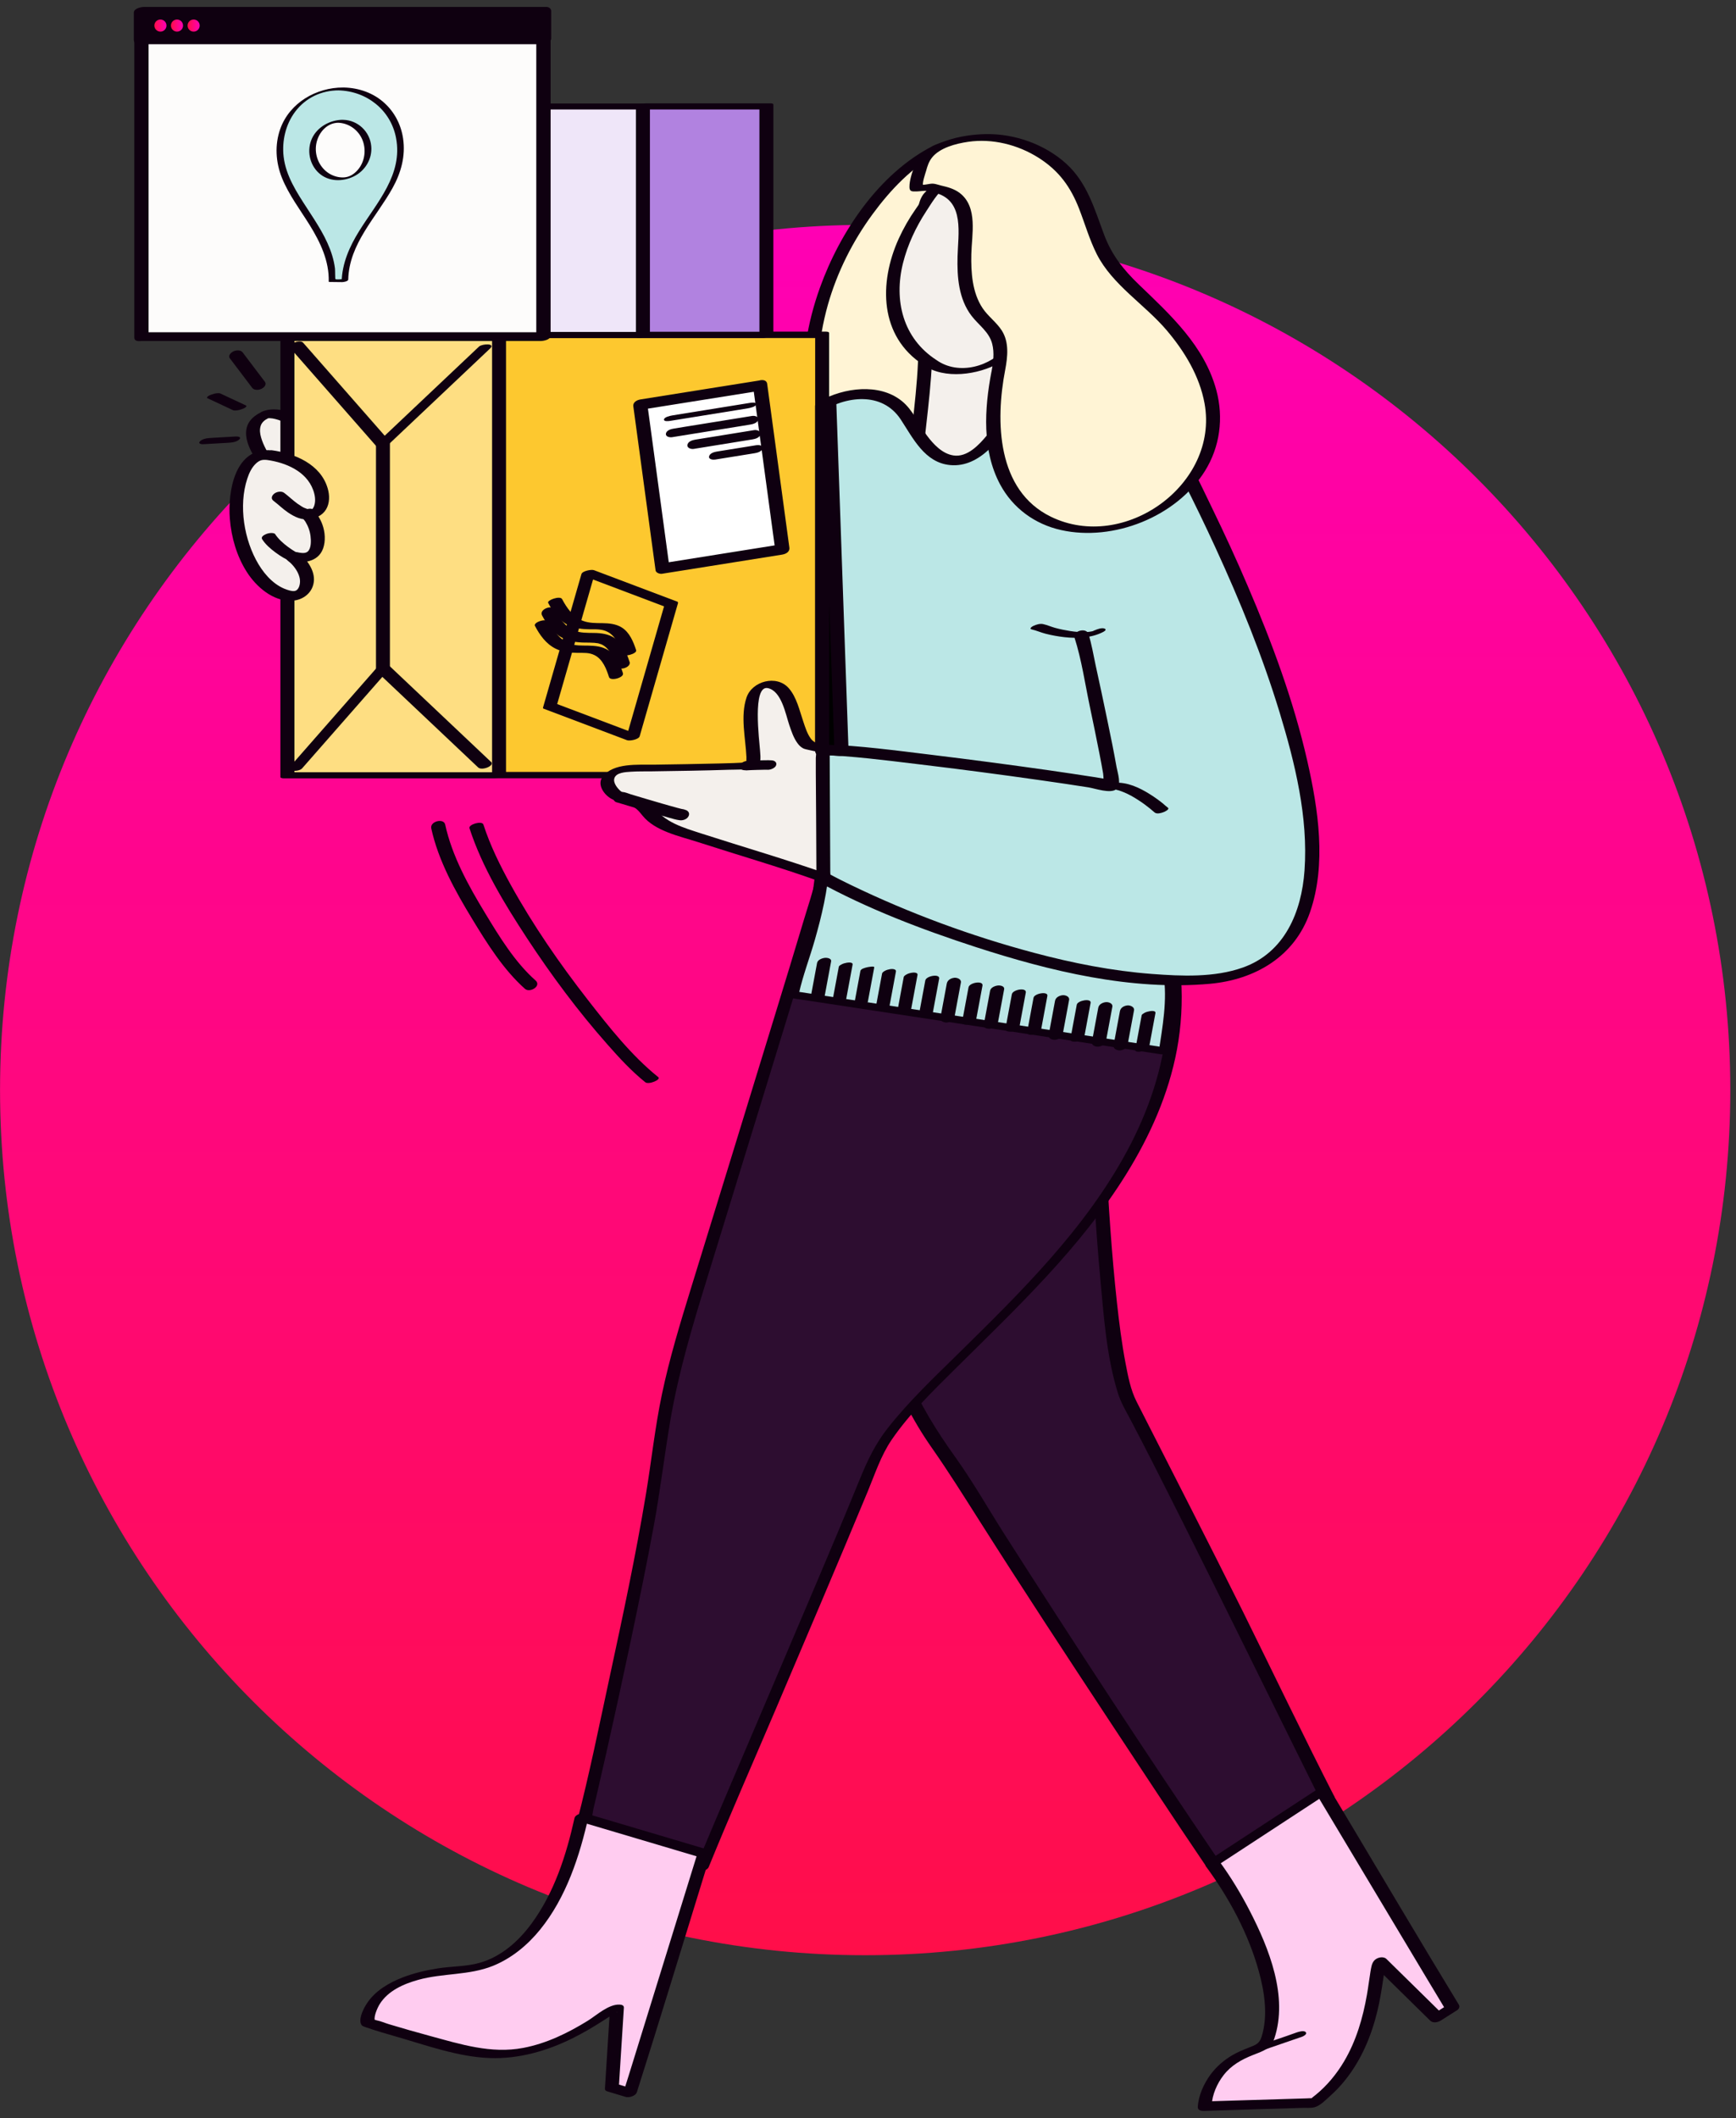
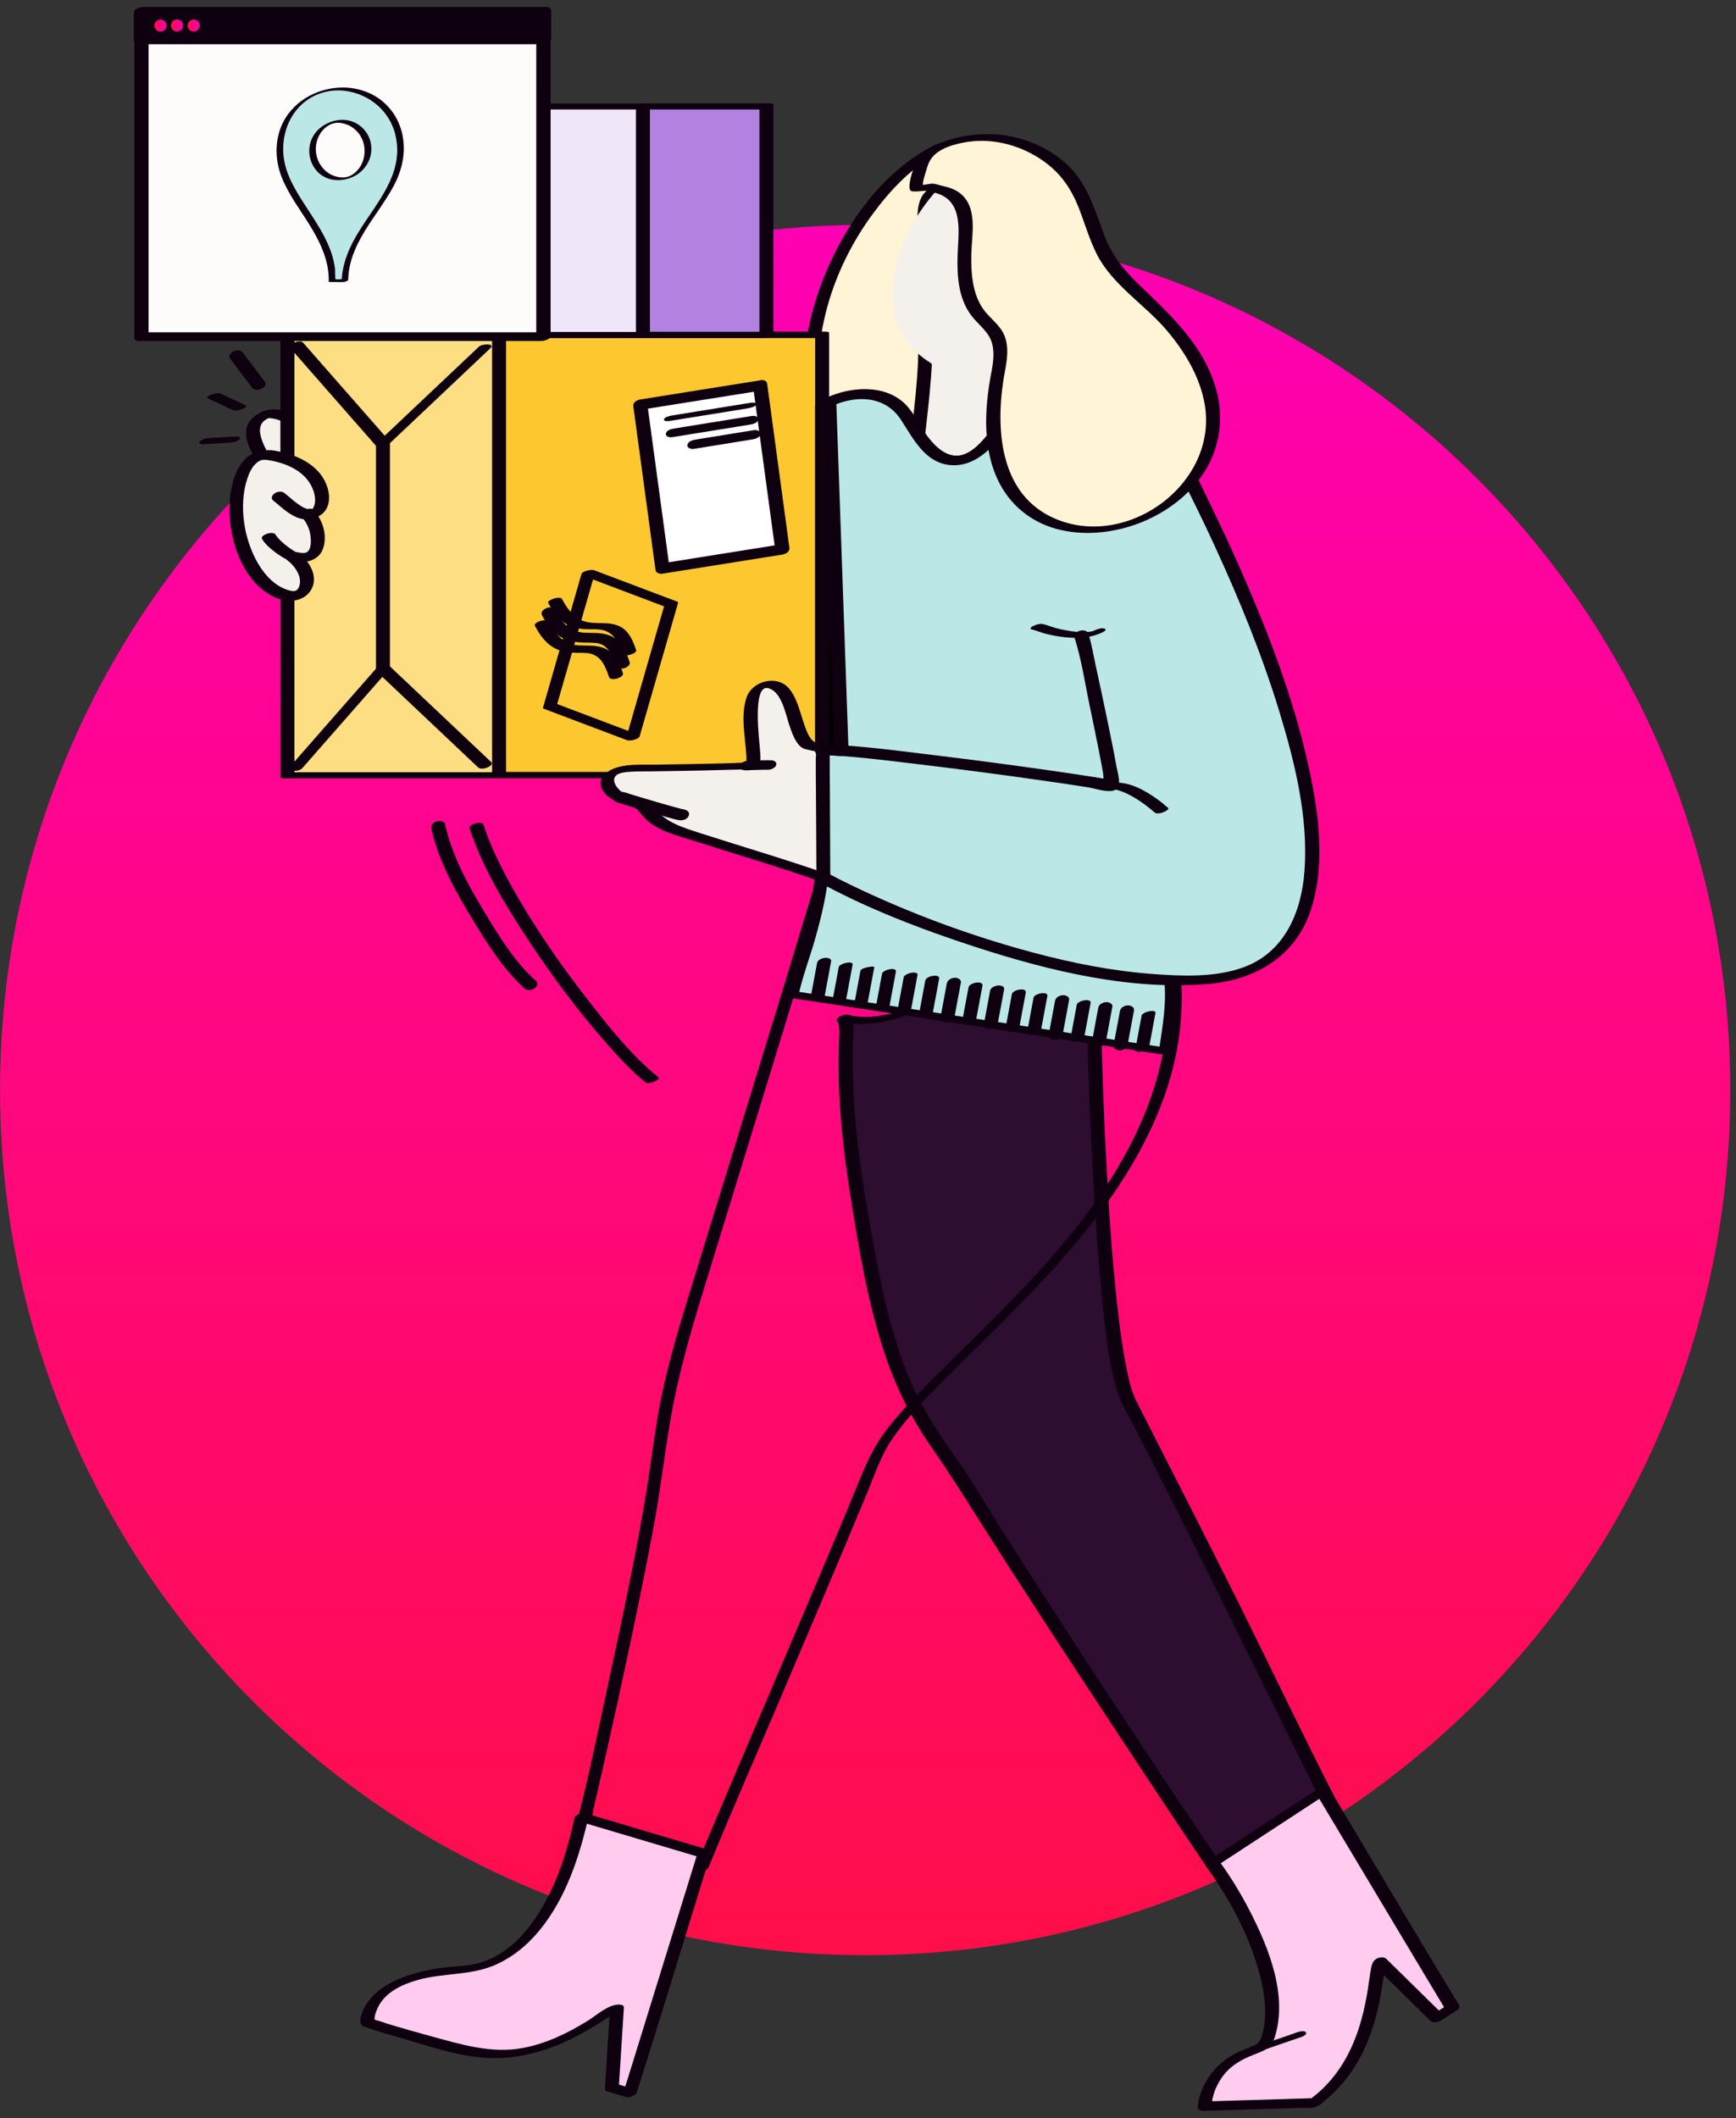
<svg xmlns="http://www.w3.org/2000/svg" fill="none" height="266" viewBox="0 0 218 266" width="218">
  <rect x="0" y="0" width="218" height="266" fill="#333333" stroke="none" />
  <path d="M108.645 245.52C168.645 245.52 217.285 196.88 217.285 136.88C217.285 76.88 168.645 28.24 108.645 28.24C48.644 28.24 0.005 76.88 0.005 136.88C0.005 196.88 48.644 245.52 108.645 245.52Z" fill="url(#paint0_linear_599_4162)" />
  <path clip-rule="evenodd" d="M117.535 18.77C110.715 22.18 100.675 34.88 101.975 49.65C102.585 56.5 113.955 56.93 117.725 58.82C121.405 51.96 113.585 26.81 116.995 24.29C118.295 23.33 121.785 21.86 122.165 20.61C122.675 18.92 120.825 17.13 117.525 18.78L117.535 18.77Z" fill="#FFF4D5" fill-rule="evenodd" />
  <path d="M117.165 18.32C110.375 21.78 105.475 29.14 102.965 36.12C101.395 40.49 100.485 45.49 101.135 50.14C101.585 53.33 104.395 55.14 107.145 56.26C110.335 57.55 113.955 57.8 117.045 59.29C117.515 59.52 118.295 59.38 118.555 58.89C119.835 56.41 119.695 53.29 119.555 50.59C119.365 46.7 118.785 42.84 118.235 38.99C117.745 35.59 117.155 32.16 117.015 28.72C116.965 27.63 116.915 26.43 117.225 25.36C117.575 24.14 118.965 23.77 120.065 23.14C121.475 22.33 123.775 21.08 122.975 19.08C122.045 16.78 118.835 17.53 117.165 18.31C116.075 18.82 117.055 19.61 117.905 19.21C118.895 18.75 120.435 18.25 121.155 19.42C121.655 20.24 121.215 20.91 120.545 21.42C119.205 22.45 117.295 22.96 116.125 24.19C114.955 25.42 115.195 27.93 115.285 29.53C115.665 36.31 117.235 42.97 117.725 49.75C117.925 52.58 118.255 56.12 116.895 58.74L118.405 58.34C115.965 57.16 113.165 56.79 110.595 56.01C107.885 55.19 104.515 53.98 103.285 51.18C102.485 49.36 102.675 47.05 102.785 45.13C102.925 42.81 103.335 40.5 103.965 38.26C105.125 34.18 107.075 30.29 109.585 26.88C111.785 23.89 114.535 20.94 117.885 19.23C118.955 18.69 117.985 17.9 117.145 18.33L117.165 18.32Z" fill="#0F0010" />
  <path clip-rule="evenodd" d="M105.925 127.88C107.155 129.52 103.965 135.17 110.365 163.99C113.185 176.67 118.255 181.78 119.995 184.59C129.815 200.5 150.685 231.72 152.245 234.01L166.705 225.88C165.685 223.88 145.505 182.75 141.905 176.36C138.345 170.06 137.415 130.93 137.445 130.71C137.475 130.51 137.595 130.33 137.595 130.13C138.175 105.76 118.505 130.97 105.925 127.87V127.88Z" fill="#2D0D30" fill-rule="evenodd" />
  <path d="M105.115 128.2C105.515 128.75 105.375 130.03 105.355 130.78C105.295 132.95 105.285 135.11 105.385 137.27C105.585 141.57 106.115 145.86 106.785 150.11C107.815 156.66 108.935 163.39 110.995 169.7C112.415 174.05 114.435 178.14 117.065 181.88C119.115 184.81 120.995 187.82 122.915 190.84C128.335 199.39 133.885 207.85 139.455 216.3C143.425 222.32 147.385 228.35 151.435 234.32C151.655 234.65 152.555 234.32 152.775 234.2C157.595 231.49 162.415 228.78 167.235 226.07C167.335 226.01 167.675 225.81 167.585 225.64C163.655 217.95 159.925 210.14 156.095 202.4C151.705 193.56 147.185 184.79 142.725 176C141.975 174.52 141.655 172.82 141.345 171.2C140.865 168.69 140.545 166.14 140.265 163.6C139.605 157.54 139.205 151.44 138.895 145.35C138.665 140.89 138.485 136.43 138.365 131.96C138.325 130.46 138.525 129.63 138.495 128.08C138.445 125.57 138.275 122.42 136.515 120.43C133.675 117.21 128.235 119.83 125.185 121.28C120.335 123.58 115.435 126.93 110.005 127.61C108.825 127.76 107.655 127.71 106.495 127.44C106.015 127.33 104.465 128.07 105.405 128.29C110.535 129.49 115.945 126.84 120.415 124.61C122.815 123.41 125.175 122.1 127.655 121.05C129.315 120.34 131.385 119.44 133.215 119.98C135.305 120.6 136.075 122.95 136.425 124.87C136.735 126.57 136.965 128.54 136.725 130.26C136.665 130.68 136.605 130.99 136.605 131.4C136.655 135.1 136.825 138.79 136.995 142.49C137.265 148.5 137.615 154.5 138.165 160.49C138.605 165.26 138.945 170.28 140.365 174.88C140.745 176.12 141.395 177.19 141.995 178.33C142.905 180.06 143.795 181.79 144.685 183.53C147.285 188.64 149.845 193.77 152.395 198.9C156.765 207.69 161.085 216.51 165.455 225.3C165.585 225.57 165.725 225.84 165.855 226.1L166.205 225.67C161.385 228.38 156.565 231.09 151.745 233.8L153.085 233.68C143.895 220.15 134.945 206.45 126.145 192.67C124.095 189.45 122.195 186.09 119.975 182.99C117.585 179.65 115.455 176.25 113.915 172.42C111.415 166.21 110.245 159.48 109.095 152.92C108.275 148.27 107.605 143.59 107.275 138.88C107.085 136.15 107.035 133.41 107.115 130.67C107.145 129.71 107.375 128.38 106.765 127.54C106.465 127.13 104.775 127.7 105.135 128.19L105.115 128.2Z" fill="#0F0010" />
-   <path clip-rule="evenodd" d="M103.295 110.21C102.905 112.05 95.144 137.28 86.904 164C85.434 168.76 83.665 174.66 82.544 183.71C81.254 194.09 74.195 225.37 73.284 228.82L88.135 234.59C89.014 232.43 108.275 187.38 109.555 183.85C114.445 170.36 160.595 146.56 143.945 109.44L103.295 110.22V110.21Z" fill="#2D0D30" fill-rule="evenodd" />
  <path d="M102.435 110.34C102.055 112.1 101.445 113.83 100.935 115.55C99.775 119.44 98.585 123.32 97.394 127.21C93.874 138.73 90.325 150.24 86.775 161.75C85.415 166.16 84.075 170.55 83.124 175.07C82.245 179.25 81.805 183.48 81.105 187.68C79.835 195.32 78.215 202.9 76.585 210.46C75.254 216.63 74.004 222.84 72.415 228.94C72.385 229.07 72.465 229.15 72.575 229.19C77.525 231.11 82.475 233.04 87.424 234.96C87.844 235.12 88.805 234.91 88.995 234.45C91.734 227.74 94.654 221.11 97.495 214.44C101.345 205.38 105.215 196.33 108.985 187.24C109.885 185.06 110.625 182.78 111.955 180.82C114.205 177.52 117.145 174.68 119.965 171.88C127.665 164.24 135.675 156.72 141.435 147.43C144.415 142.63 146.755 137.39 147.795 131.81C148.895 125.91 148.465 119.84 146.675 114.12C146.155 112.44 145.515 110.8 144.805 109.19C144.725 109 144.465 109 144.295 109C132.445 109.23 120.595 109.45 108.735 109.68C107.035 109.71 105.345 109.75 103.645 109.78C103.085 109.79 101.765 110.65 102.925 110.63C114.775 110.4 126.625 110.18 138.485 109.95C140.185 109.92 141.875 109.88 143.575 109.85L143.065 109.66C145.685 115.56 147.095 121.98 146.555 128.44C146.085 134.12 144.205 139.58 141.515 144.57C136.255 154.32 128.235 162.21 120.415 169.9C117.345 172.92 114.165 175.92 111.495 179.31C109.925 181.3 108.935 183.39 107.985 185.71C104.535 194.16 100.915 202.54 97.355 210.94C94.094 218.62 90.794 226.29 87.564 233.98C87.465 234.22 87.365 234.46 87.264 234.7L88.835 234.19C86.204 233.17 83.575 232.15 80.945 231.12L75.805 229.12C75.325 228.94 74.844 228.69 74.355 228.55C74.275 228.53 74.094 228.48 74.034 228.42C74.264 228.61 74.075 228.59 74.234 228.33C74.424 228.03 74.445 227.47 74.525 227.13C74.674 226.49 74.825 225.85 74.975 225.21C75.374 223.49 75.764 221.77 76.154 220.05C77.195 215.42 78.204 210.79 79.184 206.16C80.195 201.36 81.184 196.56 82.075 191.74C82.915 187.23 83.434 182.67 84.215 178.15C85.234 172.3 86.904 166.65 88.654 160.99C90.975 153.47 93.284 145.95 95.594 138.43C97.594 131.92 99.594 125.4 101.575 118.88C102.455 115.97 103.515 113.03 104.165 110.05C104.285 109.52 102.545 109.8 102.435 110.31V110.34Z" fill="#0F0010" />
  <path clip-rule="evenodd" d="M33.275 52.12C29.794 53.75 33.425 57.58 33.694 58.99C33.764 59.34 42.135 62.07 37.385 53.39C36.925 52.54 34.355 51.61 33.264 52.12H33.275Z" fill="#F4F0EC" fill-rule="evenodd" />
  <path d="M32.914 51.7C32.255 52.02 31.614 52.44 31.235 53.09C30.945 53.59 30.864 54.14 30.915 54.71C31.015 55.82 31.625 56.84 32.154 57.79C32.374 58.18 32.565 58.5 32.734 58.92C32.834 59.17 32.844 59.36 33.084 59.51C33.404 59.72 33.804 59.83 34.164 59.93C35.425 60.28 36.885 60.4 38.105 59.87C38.775 59.58 39.325 59.09 39.575 58.39C39.844 57.64 39.715 56.78 39.505 56.03C39.315 55.34 39.035 54.68 38.724 54.04C38.544 53.67 38.374 53.27 38.145 52.94C37.974 52.69 37.705 52.5 37.455 52.34C36.205 51.53 34.325 51.08 32.914 51.69C32.654 51.8 32.205 52.15 32.474 52.47C32.745 52.79 33.334 52.67 33.645 52.53C33.434 52.59 33.844 52.44 33.645 52.53C33.694 52.51 33.794 52.52 33.605 52.53C33.675 52.53 33.745 52.51 33.825 52.51C33.664 52.51 33.785 52.51 33.825 52.51C34.145 52.53 34.255 52.54 34.575 52.62C35.105 52.75 35.614 52.95 36.075 53.24C36.465 53.49 36.675 53.9 36.904 54.37C37.164 54.9 37.404 55.44 37.605 56.01C37.755 56.45 37.874 56.9 37.934 57.36C37.944 57.44 37.955 57.52 37.955 57.6C37.955 57.7 37.955 57.62 37.955 57.76C37.955 57.92 37.934 58.07 37.904 58.23C37.895 58.3 37.874 58.36 37.855 58.43C37.855 58.46 37.834 58.48 37.834 58.5C37.794 58.63 37.895 58.38 37.834 58.5C37.785 58.61 37.715 58.7 37.664 58.81C37.614 58.92 37.785 58.7 37.694 58.78C37.675 58.79 37.664 58.82 37.654 58.83C37.614 58.86 37.565 58.91 37.535 58.95C37.474 59.03 37.605 58.89 37.614 58.89C37.584 58.91 37.565 58.93 37.535 58.95C37.495 58.98 37.304 59.09 37.465 59C37.624 58.91 37.455 59 37.414 59.02C37.385 59.03 37.344 59.04 37.325 59.06C37.224 59.12 37.455 59.01 37.455 59.01C37.404 59.01 37.334 59.05 37.285 59.06C37.255 59.06 37.224 59.07 37.194 59.08C37.084 59.11 37.044 59.05 37.275 59.07C37.175 59.07 37.035 59.1 36.934 59.11C36.885 59.11 36.825 59.11 36.764 59.12C36.614 59.14 36.995 59.12 36.834 59.12C36.794 59.12 36.764 59.12 36.724 59.12C36.474 59.12 36.224 59.09 35.984 59.06C35.944 59.06 35.914 59.05 35.874 59.04C35.874 59.04 36.084 59.08 35.965 59.05C35.904 59.04 35.844 59.03 35.785 59.02C35.664 59 35.544 58.97 35.434 58.94C35.234 58.89 35.035 58.83 34.834 58.77C34.794 58.76 34.755 58.74 34.715 58.73C34.584 58.69 34.724 58.73 34.755 58.75C34.705 58.71 34.624 58.7 34.565 58.67C34.525 58.65 34.484 58.61 34.444 58.6C34.355 58.57 34.525 58.67 34.514 58.66C34.455 58.6 34.565 58.75 34.565 58.76C34.605 58.7 34.465 58.44 34.444 58.39C34.364 58.2 34.275 58.02 34.175 57.84C33.675 56.89 33.075 55.97 32.785 54.93C32.645 54.44 32.584 53.97 32.734 53.48C32.874 53.03 33.255 52.73 33.624 52.55C33.874 52.43 34.334 52.1 34.065 51.77C33.815 51.46 33.194 51.56 32.895 51.71L32.914 51.7Z" fill="#0F0010" />
  <path clip-rule="evenodd" d="M125.535 44.86C122.425 44.36 119.305 43.86 116.195 43.36C116.195 49.11 115.215 53.79 114.825 59.56C118.165 59.56 123.625 59.75 126.965 59.75C126.735 54.5 125.765 50.11 125.535 44.86Z" fill="#F4F0EC" fill-rule="evenodd" />
  <path d="M125.855 44.27C122.745 43.77 119.625 43.27 116.515 42.77C116.175 42.71 115.325 42.97 115.325 43.44C115.305 48.87 114.335 54.23 113.955 59.64C113.935 59.95 114.235 60.15 114.525 60.15C118.575 60.15 122.615 60.34 126.665 60.34C126.985 60.34 127.885 60.18 127.855 59.67C127.625 54.68 126.655 49.77 126.425 44.78C126.385 43.92 124.635 44.24 124.665 44.94C124.895 49.93 125.865 54.84 126.095 59.83L127.285 59.16C123.235 59.16 119.195 58.97 115.145 58.97L115.715 59.48C116.095 54.07 117.065 48.72 117.085 43.28L115.895 43.95C119.005 44.45 122.125 44.95 125.235 45.45C126.035 45.58 127.035 44.46 125.865 44.27H125.855Z" fill="#0F0010" />
  <path clip-rule="evenodd" d="M103.265 108.95C119.775 112.66 129.665 115.94 146.175 119.64C147.975 122.57 146.785 129.17 146.365 132.03L99.465 124.9C99.915 122.76 102.945 114.9 103.265 108.94V108.95Z" fill="#BBE7E6" fill-rule="evenodd" />
  <path d="M102.555 109.3C110.335 111.05 118.045 113.07 125.755 115.11C129.445 116.08 133.135 117.05 136.835 117.96C138.915 118.47 140.995 118.97 143.075 119.45C143.905 119.64 145.145 119.66 145.585 120.43C145.895 120.98 146.005 121.72 146.105 122.33C146.615 125.58 145.985 128.94 145.495 132.16L146.915 131.63C141.645 130.83 136.385 130.03 131.115 129.23C122.675 127.95 114.235 126.67 105.795 125.38C103.865 125.09 101.945 124.79 100.015 124.5L100.325 124.74C100.835 122.47 101.685 120.26 102.325 118.02C103.195 114.97 103.935 111.86 104.135 108.69C104.155 108.38 102.425 108.6 102.385 109.16C102.185 112.39 101.385 115.56 100.485 118.65C99.874 120.77 99.064 122.87 98.585 125.02C98.544 125.22 98.745 125.24 98.894 125.26C104.165 126.06 109.425 126.86 114.695 127.66C123.135 128.94 131.575 130.22 140.015 131.51C141.945 131.8 143.865 132.1 145.795 132.39C146.085 132.43 147.155 132.27 147.215 131.86C147.635 129.07 148.105 126.25 147.985 123.42C147.935 122.31 147.895 120.23 147.035 119.38C146.585 118.93 145.125 118.86 144.495 118.71C143.435 118.46 142.365 118.21 141.305 117.96C133.555 116.11 125.875 113.99 118.165 112C113.455 110.78 108.725 109.63 103.975 108.56C103.595 108.48 103.075 108.56 102.755 108.77C102.625 108.85 102.145 109.19 102.555 109.28V109.3Z" fill="#0F0010" />
  <path clip-rule="evenodd" d="M116.785 45.53C118.725 46.97 126.835 48.21 129.195 39.33C131.325 31.29 126.605 36.42 124.355 27.57C123.865 25.63 122.105 21.74 118.225 23.27C112.175 29.43 108.765 40.5 116.795 45.53H116.785Z" fill="#F4F0EC" fill-rule="evenodd" />
-   <path d="M115.965 45.83C118.575 47.7 122.865 47.06 125.475 45.58C127.585 44.39 129.005 42.38 129.775 40.11C130.315 38.51 131.305 35.67 130.045 34.14C129.645 33.65 129.065 33.34 128.555 32.97C127.755 32.39 127.095 31.7 126.595 30.85C125.345 28.75 125.285 26.17 123.745 24.23C123.055 23.36 122.145 22.74 121.035 22.58C119.925 22.42 118.445 22.59 117.545 23.21C116.535 23.91 115.695 25.24 114.995 26.24C114.165 27.42 113.445 28.68 112.845 30C110.355 35.52 110.415 42.24 115.955 45.82C116.385 46.09 117.865 45.39 117.595 45.21C113.385 42.49 112.225 37.73 113.395 33.04C113.975 30.73 115.005 28.53 116.305 26.54C116.935 25.58 117.755 24.17 118.705 23.5C119.585 22.88 120.875 23.6 121.565 24.25C123.155 25.75 123.355 27.9 124.115 29.82C124.765 31.47 125.745 32.77 127.195 33.77C128.235 34.49 128.865 35.11 128.845 36.46C128.815 38.83 127.895 41.6 126.445 43.48C124.485 46.02 120.395 47.2 117.595 45.21C117.185 44.92 115.675 45.61 115.955 45.82L115.965 45.83Z" fill="#0F0010" />
  <path clip-rule="evenodd" d="M103.395 110.21C108.865 113.22 133.295 124.36 151.745 122.94C178.455 120.89 157.195 75.02 148.105 57.56C140.105 42.22 129.655 44.79 127.265 50.98C121.555 61.26 117.165 58.28 114.225 52.84C110.805 46.52 101.645 50.13 99.004 54.92L85.135 64.29C85.575 66.85 50.135 40.28 59.194 65.8C60.374 69.12 99.504 84.27 100.045 88.68C101.105 97.22 103.405 110.2 103.405 110.2L103.395 110.21Z" fill="#BBE7E6" fill-rule="evenodd" />
  <path d="M102.715 110.7C108.955 114.13 115.765 116.72 122.525 118.92C131.855 121.95 142.025 124.42 151.905 123.54C157.605 123.03 162.575 120.13 164.505 114.55C166.595 108.52 165.545 101.62 164.165 95.55C162.445 87.99 159.725 80.67 156.675 73.56C155.275 70.27 153.775 67.03 152.215 63.81C150.655 60.59 149.275 57.61 147.475 54.71C144.005 49.11 137.025 42.74 130.075 46.74C126.975 48.52 126.145 51.99 123.965 54.63C122.965 55.84 121.475 57.46 119.725 57.19C118.325 56.98 117.215 55.78 116.405 54.7C115.315 53.25 114.675 51.5 113.225 50.34C111.775 49.18 109.955 48.8 108.165 48.87C104.515 49.02 100.675 51.12 98.605 54.13C98.525 54.25 98.165 54.8 98.394 54.57C98.344 54.62 98.264 54.65 98.204 54.7C97.924 54.94 97.564 55.13 97.254 55.34L93.814 57.67L86.034 62.93C85.544 63.26 85.044 63.6 84.555 63.93C84.344 64.07 84.225 64.28 84.254 64.53C84.195 64.08 85.165 63.92 85.184 63.86C85.184 63.83 85.284 63.94 85.184 63.86C85.135 63.82 85.025 63.81 84.965 63.79C84.594 63.63 84.294 63.5 83.934 63.32C82.734 62.71 81.555 62.04 80.374 61.39C77.195 59.62 73.984 57.87 70.654 56.4C66.585 54.61 57.025 51.32 56.825 58.88C56.775 60.98 57.334 63.09 57.984 65.07C58.385 66.28 58.785 66.83 59.815 67.55C62.664 69.55 65.954 71 69.085 72.52C77.605 76.66 86.454 80.35 94.615 85.18C95.855 85.92 97.144 86.68 98.225 87.64C99.385 88.67 99.254 89.67 99.475 91.25C100.295 97.27 101.285 103.28 102.325 109.26C102.395 109.65 102.465 110.04 102.535 110.44C102.665 111.2 104.425 110.77 104.285 109.97C103.465 105.31 102.695 100.64 101.985 95.96C101.725 94.24 101.475 92.51 101.235 90.78C101.115 89.88 101.165 88.81 100.765 87.99C100.315 87.07 99.294 86.38 98.484 85.8C95.305 83.53 91.704 81.8 88.215 80.06C83.695 77.81 79.115 75.67 74.544 73.5C70.754 71.7 66.924 69.93 63.275 67.86C62.315 67.32 61.205 66.75 60.414 65.98C59.965 65.54 59.965 65.28 59.734 64.59C59.355 63.44 59.035 62.27 58.815 61.08C58.395 58.75 58.364 55.49 61.245 55.26C64.314 55.02 67.624 56.59 70.344 57.83C73.585 59.3 76.695 61.05 79.805 62.77C80.885 63.37 81.965 63.98 83.085 64.52C83.764 64.85 84.564 65.27 85.335 64.98C85.745 64.82 86.075 64.53 86.014 64.06L85.715 64.66C89.825 61.88 93.924 59.11 98.034 56.33C98.525 56 99.135 55.69 99.575 55.29C100.055 54.85 100.335 54.19 100.765 53.7C101.415 52.95 102.175 52.32 103.005 51.78C106.175 49.72 110.765 49.11 113.115 52.68C114.665 55.04 116.125 58.1 119.315 58.4C123.095 58.76 125.815 54.91 127.505 52.1C128.235 50.88 128.695 49.58 129.735 48.57C130.575 47.75 131.635 47.17 132.785 46.9C135.935 46.18 139.085 47.84 141.385 49.87C144.625 52.74 146.655 56.59 148.585 60.39C149.985 63.15 151.335 65.94 152.625 68.75C155.725 75.49 158.535 82.38 160.695 89.48C162.625 95.83 164.295 102.64 163.815 109.32C163.445 114.52 161.325 119.62 156.085 121.49C152.495 122.77 148.385 122.58 144.655 122.3C139.655 121.92 134.705 120.94 129.865 119.65C121.975 117.55 114.205 114.68 106.855 111.13C105.925 110.68 105.005 110.22 104.095 109.72C103.465 109.37 101.915 110.24 102.745 110.69L102.715 110.7Z" fill="#0F0010" />
  <path clip-rule="evenodd" d="M125.355 46.59C126.995 38.2 120.085 43.27 121.215 29.94C121.745 23.69 118.145 23.99 116.745 23.49C116.565 23.42 114.985 23.78 115.025 23.55C115.475 21.16 115.645 19.78 117.535 18.78C124.745 14.96 133.505 18.9 135.945 24.89C138.965 32.3 137.655 31.96 144.055 37.8C172.415 63.66 118.305 82.57 125.355 46.59Z" fill="#FFF4D5" fill-rule="evenodd" />
  <path d="M126.225 46.46C126.535 44.82 126.745 42.99 125.805 41.51C125.135 40.46 124.075 39.73 123.385 38.69C122.085 36.74 121.925 34.2 121.975 31.93C122.025 29.48 122.835 26.01 120.525 24.24C119.835 23.71 119.015 23.49 118.185 23.3C117.885 23.23 117.565 23.11 117.255 23.07C116.715 23.01 116.135 23.29 115.615 23.18L115.935 23.36C115.745 23.06 116.205 21.78 116.305 21.43C116.455 20.86 116.645 20.3 117.005 19.83C117.985 18.55 120.055 18.03 121.565 17.81C124.615 17.36 127.825 18.17 130.415 19.81C133.005 21.45 134.455 23.51 135.505 26.2C136.245 28.1 136.815 30.11 137.735 31.93C139.705 35.79 143.735 38.22 146.495 41.46C148.745 44.11 150.635 47.21 151.265 50.67C153.095 60.85 141.175 69.37 131.975 64.89C125.165 61.58 124.985 52.9 126.225 46.46C126.325 45.92 124.585 46.21 124.495 46.72C123.615 51.32 123.305 56.55 125.585 60.82C127.185 63.81 129.955 65.83 133.245 66.56C139.815 68.03 147.705 64.9 151.295 59.17C153.205 56.12 153.675 52.47 152.745 49C151.245 43.45 147.035 39.59 143.035 35.75C141.065 33.86 139.605 32.02 138.645 29.46C137.445 26.24 136.515 22.93 133.875 20.54C131.235 18.15 127.465 16.78 123.825 16.84C120.865 16.88 116.105 17.78 114.835 20.89C114.535 21.62 114.195 22.7 114.205 23.49C114.215 24.07 114.525 24.05 115.105 24.04C115.585 24.03 115.985 23.92 116.425 23.98C116.825 24.03 117.245 24.16 117.635 24.27C121.125 25.33 120.315 29.38 120.245 32.21C120.175 34.78 120.385 37.54 121.995 39.65C122.895 40.83 124.205 41.66 124.595 43.17C124.895 44.33 124.715 45.56 124.505 46.71C124.405 47.25 126.145 46.96 126.235 46.45L126.225 46.46Z" fill="#0F0010" />
  <path d="M134.935 80.07C135.825 82.85 136.255 85.86 136.855 88.71C137.275 90.72 137.695 92.73 138.085 94.74C138.235 95.53 138.395 96.33 138.525 97.12C138.585 97.46 138.545 98.33 138.745 98.59C138.675 98.49 138.765 98.65 138.745 98.63C138.735 98.63 139.885 98.12 139.755 97.98C139.675 97.89 139.225 97.88 139.105 97.86C138.525 97.76 137.935 97.66 137.355 97.57C135.505 97.28 133.655 97.01 131.805 96.74C126.885 96.04 121.965 95.39 117.035 94.79C112.565 94.25 108.055 93.63 103.545 93.48C103.145 93.47 102.565 93.58 102.415 94.02C102.285 94.4 102.535 94.78 102.955 94.79C107.075 94.93 111.195 95.47 115.285 95.96C120.475 96.58 125.665 97.26 130.835 98C132.785 98.28 134.735 98.56 136.675 98.87C137.505 99 139.465 99.71 140.195 99.09C140.865 98.51 140.345 97.06 140.215 96.33C139.875 94.41 139.485 92.49 139.085 90.58C138.595 88.21 138.095 85.85 137.575 83.49C137.295 82.2 137.085 80.85 136.675 79.59C136.405 78.76 134.665 79.24 134.925 80.06L134.935 80.07Z" fill="#0F0010" />
  <path d="M103.245 42.05H36.094V97.34H103.245V42.05Z" fill="#FDC82F" />
  <path d="M103.615 96.93H36.455L36.965 97.1V41.81L35.724 42.45H58.474C70.514 42.45 82.544 42.45 94.585 42.45H102.875L102.365 42.28C102.365 48.5 102.365 54.73 102.365 60.95C102.365 70.87 102.365 80.8 102.365 90.72V97.56C102.365 97.94 104.115 97.66 104.115 97.09C104.115 90.87 104.115 84.64 104.115 78.42C104.115 72.2 104.115 58.57 104.115 48.65V41.81C104.115 41.63 103.695 41.64 103.605 41.64H80.855C68.814 41.64 56.785 41.64 44.745 41.64H36.455C36.124 41.64 35.215 41.83 35.215 42.28C35.215 48.5 35.215 54.73 35.215 60.95C35.215 67.17 35.215 80.8 35.215 90.72V97.56C35.215 97.74 35.635 97.73 35.724 97.73H102.875C103.415 97.73 104.765 96.92 103.605 96.92L103.615 96.93Z" fill="#0F0010" />
  <path d="M62.664 42.05H36.094V97.34H62.664V42.05Z" fill="#FEDE82" />
  <path d="M35.535 97.7H62.105C62.425 97.7 63.544 97.57 63.544 97.11V78.44C63.544 68.52 63.544 58.59 63.544 48.67V41.83C63.544 41.73 63.275 41.7 63.234 41.7C55.495 41.7 47.755 41.7 40.005 41.7H36.664C36.344 41.7 35.224 41.83 35.224 42.29V60.96C35.224 70.88 35.224 80.81 35.224 90.73V97.57C35.224 97.86 36.974 97.61 36.974 97.1V78.43C36.974 68.51 36.974 58.58 36.974 48.66V41.82L35.535 42.41H62.105L61.794 42.28V60.95C61.794 70.87 61.794 80.8 61.794 90.72V97.56L63.234 96.97H36.664C36.325 96.97 35.664 97.02 35.434 97.3C35.275 97.49 35.105 97.69 35.535 97.69V97.7Z" fill="#0F0010" />
  <path clip-rule="evenodd" d="M33.855 57.16C41.495 58.12 41.535 64.92 38.775 64.54C38.584 64.51 39.885 65.64 39.904 67.64C39.925 69.94 38.544 70.29 36.804 69.9C36.734 69.89 37.955 70.65 38.444 72.14C38.834 73.35 38.205 75.31 35.965 74.74C28.355 72.79 27.674 56.38 33.855 57.16Z" fill="#F4F0EC" fill-rule="evenodd" />
  <path d="M33.544 57.76C35.855 58.08 38.465 59.16 39.325 61.53C39.554 62.15 39.675 62.88 39.455 63.52C39.425 63.61 39.334 63.78 39.304 63.82C39.245 63.92 39.154 64 39.224 63.93C39.164 63.99 39.205 63.95 39.175 63.95C39.145 63.95 38.775 63.95 38.605 63.98C38.224 64.07 37.855 64.35 37.885 64.77C37.895 64.99 38.224 65.31 38.334 65.48C38.684 66.04 38.914 66.66 38.995 67.32C39.065 67.86 39.105 68.83 38.654 69.25C38.315 69.56 37.724 69.42 37.315 69.34C36.855 69.24 35.785 69.45 35.934 70.13C35.984 70.35 36.344 70.55 36.495 70.7C36.984 71.18 37.414 71.78 37.594 72.44C37.715 72.86 37.705 73.34 37.525 73.75C37.264 74.3 36.885 74.28 36.334 74.14C34.635 73.69 33.344 72.32 32.465 70.86C30.645 67.84 29.934 63.49 31.055 60.1C31.274 59.42 31.605 58.71 32.124 58.22C32.584 57.79 32.925 57.69 33.544 57.76C34.355 57.85 35.344 56.69 34.164 56.56C29.485 56.05 28.584 61.71 28.864 65.16C29.055 67.49 29.724 69.83 30.985 71.81C32.164 73.67 34.255 75.5 36.584 75.44C38.084 75.4 39.374 74.37 39.425 72.82C39.444 72.06 39.145 71.36 38.734 70.74C38.514 70.41 38.264 70.12 37.974 69.85C37.885 69.77 37.794 69.68 37.694 69.6C37.425 69.39 37.605 69.39 37.664 69.66L36.285 70.45C37.885 70.78 39.934 70.67 40.575 68.87C40.904 67.94 40.825 66.82 40.495 65.9C40.355 65.49 40.145 65.1 39.914 64.73C39.855 64.63 39.775 64.5 39.694 64.4C39.594 64.29 39.605 64.13 39.614 64.29L38.895 65.08C38.124 65.26 39.014 65.13 39.234 65.09C39.484 65.05 39.734 64.97 39.965 64.86C40.364 64.66 40.715 64.35 40.944 63.97C41.414 63.19 41.404 62.19 41.154 61.34C40.285 58.3 37.014 56.93 34.154 56.54C33.344 56.43 32.355 57.58 33.535 57.74L33.544 57.76Z" fill="#0F0010" />
  <path d="M38.614 63.94C38.434 63.99 38.794 63.93 38.715 63.93C38.684 63.93 38.624 63.95 38.605 63.93C38.624 63.94 38.864 63.95 38.694 63.93C38.664 63.93 38.624 63.93 38.584 63.92C38.404 63.9 38.675 63.95 38.624 63.92C38.584 63.9 38.535 63.89 38.495 63.88C38.414 63.85 38.334 63.82 38.264 63.79C38.224 63.77 38.184 63.75 38.145 63.74C38.014 63.68 38.294 63.82 38.135 63.74C38.044 63.69 37.955 63.64 37.874 63.59C37.694 63.48 37.514 63.36 37.344 63.24C36.764 62.82 36.255 62.32 35.684 61.89C35.344 61.63 34.745 61.74 34.434 61.99C34.124 62.24 33.984 62.62 34.344 62.89C34.965 63.36 35.514 63.91 36.164 64.35C36.965 64.89 37.955 65.41 38.934 65.12C39.145 65.06 39.364 64.95 39.505 64.78C39.605 64.66 39.705 64.45 39.645 64.29C39.505 63.88 38.965 63.82 38.614 63.92V63.94Z" fill="#0F0010" />
  <path clip-rule="evenodd" d="M37.304 70.12C36.164 69.69 34.434 68.48 33.724 67.39L37.304 70.12Z" fill="#F4F0EC" fill-rule="evenodd" />
  <path d="M38.005 69.72C37.285 69.45 36.734 69.1 36.145 68.66C35.554 68.22 34.955 67.69 34.544 67.06C34.474 66.95 34.184 66.93 34.084 66.93C33.864 66.93 33.605 66.98 33.404 67.07C33.164 67.18 32.724 67.4 32.925 67.72C33.344 68.37 33.955 68.9 34.575 69.36C35.194 69.82 35.885 70.25 36.614 70.53C36.995 70.67 37.514 70.56 37.844 70.35C38.044 70.23 38.404 69.88 38.014 69.73L38.005 69.72Z" fill="#0F0010" />
  <path clip-rule="evenodd" d="M103.395 110.21L103.315 94.15C102.845 94 101.715 93.74 101.405 93.49C99.725 92.14 99.555 86.65 97.204 86.04C92.454 84.81 95.085 94.51 94.534 96.04C94.445 96.29 80.305 96.45 80.305 96.45C77.385 96.45 74.594 97.47 77.454 99.94C77.615 100.08 80.825 100.68 81.294 101.75C81.665 102.59 83.665 103.79 85.534 104.43C87.174 104.99 103.385 110.19 103.395 110.2V110.21Z" fill="#F4F0EC" fill-rule="evenodd" />
  <path d="M104.265 109.98C104.235 104.63 104.215 99.28 104.185 93.92C104.155 93.84 104.095 93.79 104.015 93.77C103.235 93.54 102.335 93.44 101.825 92.76C101.365 92.14 101.115 91.33 100.875 90.61C100.395 89.21 100.045 87.54 99.034 86.4C97.514 84.7 94.445 85.52 93.745 87.59C92.954 89.94 93.624 92.66 93.734 95.07C93.734 95.29 93.715 95.53 93.745 95.74C93.745 95.81 93.695 95.91 93.725 95.97V96.02C93.605 96.41 93.894 96.3 94.575 95.68C94.504 95.62 94.014 95.73 93.835 95.74C92.665 95.81 91.495 95.84 90.325 95.87C87.594 95.94 84.865 95.98 82.135 96.02C80.124 96.05 77.014 95.76 75.674 97.54C74.855 98.63 76.075 100.11 77.135 100.47C77.775 100.69 78.434 100.83 79.055 101.08C79.874 101.41 80.184 101.8 80.704 102.44C82.264 104.36 85.294 104.99 87.575 105.72C92.605 107.35 97.704 108.82 102.685 110.59C103.145 110.75 104.725 110.05 104.095 109.82C98.825 107.95 93.424 106.39 88.094 104.67C86.965 104.3 85.814 103.96 84.734 103.44C83.544 102.86 82.825 102.27 82.014 101.29C81.484 100.65 80.585 100.34 79.825 100.08C79.144 99.85 78.454 99.79 77.915 99.32C77.544 98.99 76.984 98.32 77.144 97.75C77.344 97 78.564 96.95 79.184 96.91C80.064 96.85 80.954 96.87 81.835 96.86C85.085 96.81 88.325 96.77 91.575 96.66C92.534 96.63 93.635 96.69 94.564 96.43C95.684 96.12 95.514 95.22 95.445 94.25C95.365 93.06 94.434 85.97 96.434 86.41C98.154 86.79 98.654 89.69 99.124 91.07C99.385 91.83 99.654 92.65 100.135 93.31C100.345 93.6 100.555 93.81 100.875 93.98C101.155 94.13 102.385 94.31 102.445 94.39C102.535 94.51 102.445 95.04 102.445 95.17V97.03C102.465 98.86 102.475 100.7 102.485 102.53C102.495 105.16 102.515 107.8 102.525 110.43C102.525 110.85 104.275 110.56 104.275 109.96L104.265 109.98Z" fill="#0F0010" />
  <path d="M93.644 96.74C94.105 96.7 94.575 96.7 95.044 96.68C95.335 96.68 95.635 96.67 95.924 96.66C95.954 96.66 95.984 96.66 96.014 96.66C95.704 96.66 95.825 96.66 95.894 96.66C95.954 96.66 96.004 96.66 96.064 96.66C96.144 96.66 96.225 96.66 96.305 96.66C96.534 96.68 96.784 96.63 96.995 96.53C97.154 96.46 97.374 96.31 97.445 96.14C97.615 95.76 97.294 95.51 96.934 95.48C96.385 95.44 95.814 95.48 95.264 95.48C94.784 95.49 94.305 95.5 93.835 95.54C93.615 95.56 93.355 95.65 93.174 95.78C93.044 95.87 92.874 96.04 92.865 96.21C92.835 96.64 93.325 96.74 93.654 96.72L93.644 96.74Z" fill="#0F0010" />
  <path d="M85.965 101.65C85.825 101.63 85.684 101.6 85.544 101.57C85.504 101.56 85.454 101.55 85.415 101.54C85.314 101.52 85.575 101.58 85.475 101.55C85.445 101.55 85.424 101.54 85.394 101.53C85.264 101.5 85.135 101.46 85.004 101.43C84.365 101.26 83.725 101.07 83.085 100.89C81.794 100.52 80.514 100.13 79.234 99.75C78.915 99.65 78.514 99.47 78.174 99.45C77.745 99.43 77.225 99.56 77.044 100C76.885 100.38 77.195 100.76 77.585 100.78C77.695 100.78 77.355 100.71 77.454 100.75C77.504 100.77 77.564 100.78 77.615 100.8C77.794 100.85 77.975 100.91 78.154 100.96C78.734 101.13 79.314 101.3 79.885 101.48C81.225 101.88 82.564 102.28 83.904 102.65C84.385 102.78 84.865 102.94 85.355 103C85.775 103.05 86.305 102.87 86.484 102.45C86.665 102.03 86.325 101.72 85.945 101.67L85.965 101.65Z" fill="#0F0010" />
  <path d="M61.654 95.67C57.395 91.65 53.145 87.63 48.885 83.6C48.514 83.25 47.684 83.43 47.374 83.78C43.764 87.9 40.145 92.02 36.535 96.14C35.844 96.93 37.535 96.96 37.944 96.48C41.554 92.36 45.175 88.24 48.785 84.12L47.275 84.3C51.535 88.32 55.785 92.34 60.044 96.37C60.514 96.82 62.164 96.15 61.664 95.67H61.654Z" fill="#0F0010" />
  <path d="M60.154 43.52C55.895 47.54 51.645 51.56 47.385 55.59L48.895 55.38C45.285 51.26 41.664 47.14 38.054 43.02C37.684 42.6 36.014 43.21 36.425 43.68C40.035 47.8 43.654 51.92 47.264 56.04C47.575 56.4 48.495 56.09 48.775 55.83C53.035 51.81 57.285 47.79 61.544 43.76C62.264 43.08 60.544 43.16 60.154 43.52Z" fill="#0F0010" />
  <path d="M47.215 55.93C47.215 64.18 47.215 72.42 47.215 80.67V84.19C47.215 84.51 48.965 84.25 48.965 83.72V55.46C48.965 55.14 47.215 55.4 47.215 55.93Z" fill="#0F0010" />
  <path clip-rule="evenodd" d="M95.465 48.41L80.404 50.81L83.184 71.39L98.245 68.99L95.465 48.41Z" fill="white" fill-rule="evenodd" />
  <path d="M95.534 47.75C90.514 48.55 85.495 49.35 80.475 50.15C80.004 50.22 79.454 50.48 79.534 51.05C80.344 57.05 81.154 63.06 81.975 69.06C82.094 69.91 82.204 70.77 82.325 71.62C82.365 71.94 82.865 72.09 83.124 72.05C88.144 71.25 93.165 70.45 98.184 69.65C98.654 69.58 99.204 69.32 99.124 68.75C98.314 62.75 97.504 56.74 96.684 50.74C96.564 49.89 96.454 49.03 96.335 48.18C96.215 47.33 94.475 47.78 94.585 48.65C95.394 54.65 96.204 60.66 97.025 66.66C97.144 67.51 97.254 68.37 97.374 69.22L98.314 68.32C93.294 69.12 88.275 69.92 83.254 70.72L84.055 71.15C83.245 65.15 82.434 59.14 81.615 53.14C81.495 52.29 81.385 51.43 81.264 50.58L80.325 51.48C85.344 50.68 90.365 49.88 95.385 49.08C95.754 49.02 96.325 48.82 96.344 48.36C96.365 47.94 95.904 47.7 95.534 47.76V47.75Z" fill="#0F0010" />
  <path d="M94.245 50.58C91.374 51.04 88.495 51.51 85.624 51.97C85.215 52.04 84.805 52.1 84.404 52.17C84.174 52.21 83.434 52.36 83.385 52.66C83.335 52.96 83.934 52.88 84.094 52.86C86.965 52.4 89.844 51.93 92.715 51.47C93.124 51.4 93.534 51.34 93.934 51.27C94.165 51.23 94.904 51.08 94.954 50.78C95.004 50.48 94.404 50.56 94.245 50.58Z" fill="#0F0010" />
  <path d="M94.445 52.23C91.575 52.69 88.695 53.16 85.825 53.62L84.605 53.82C84.264 53.87 83.684 54.04 83.624 54.45C83.564 54.86 84.115 54.94 84.394 54.9C87.264 54.44 90.144 53.97 93.014 53.51L94.234 53.31C94.575 53.26 95.154 53.09 95.215 52.68C95.275 52.27 94.725 52.19 94.445 52.23Z" fill="#0F0010" />
  <path d="M94.704 54.01C92.544 54.36 90.385 54.71 88.215 55.06L87.294 55.21C86.934 55.27 86.385 55.44 86.325 55.87C86.264 56.28 86.805 56.42 87.115 56.37C89.275 56.02 91.434 55.67 93.605 55.32L94.525 55.17C94.885 55.11 95.434 54.94 95.495 54.51C95.555 54.1 95.014 53.96 94.704 54.01Z" fill="#0F0010" />
-   <path d="M95.004 55.9C93.555 56.13 92.105 56.37 90.654 56.6L90.034 56.7C89.704 56.75 89.124 56.91 89.044 57.31C88.965 57.71 89.564 57.75 89.805 57.71C91.254 57.48 92.704 57.24 94.154 57.01L94.775 56.91C95.105 56.86 95.684 56.7 95.764 56.3C95.844 55.9 95.245 55.86 95.004 55.9Z" fill="#0F0010" />
  <path d="M84.995 75.53C81.525 74.22 78.064 72.91 74.594 71.6C74.264 71.48 73.135 71.69 73.014 72.09C71.404 77.67 69.805 83.25 68.195 88.83C68.154 88.95 68.234 88.99 68.344 89.02C71.814 90.33 75.275 91.64 78.745 92.95C79.075 93.07 80.204 92.86 80.325 92.46C81.934 86.88 83.534 81.3 85.144 75.72C85.254 75.35 83.555 75.57 83.424 76.02C81.814 81.6 80.215 87.18 78.605 92.76L80.184 92.27C76.715 90.96 73.254 89.65 69.784 88.34L69.934 88.53C71.544 82.95 73.144 77.37 74.754 71.79L73.174 72.28C76.644 73.59 80.105 74.9 83.575 76.21C83.975 76.36 85.534 75.72 85.004 75.52L84.995 75.53Z" fill="#0F0010" />
  <path d="M79.885 81.65C79.544 80.59 79.055 79.39 78.055 78.78C77.335 78.34 76.484 78.26 75.654 78.25C74.825 78.24 73.975 78.26 73.174 77.95C71.965 77.47 71.165 76.33 70.585 75.23C70.335 74.76 68.665 75.37 68.835 75.7C69.434 76.83 70.215 77.94 71.385 78.51C72.215 78.92 73.124 79.01 74.044 79.02C74.794 79.02 75.594 78.98 76.275 79.33C77.325 79.87 77.805 81.08 78.135 82.13C78.275 82.58 80.014 82.09 79.885 81.66V81.65Z" fill="#0F0010" />
  <path d="M79.055 83.11C78.695 81.98 78.174 80.77 77.144 80.1C76.394 79.61 75.484 79.49 74.605 79.48C73.725 79.47 72.894 79.49 72.135 79.19C70.975 78.73 70.234 77.59 69.674 76.54C69.325 75.89 67.654 76.51 68.075 77.29C68.684 78.44 69.504 79.55 70.704 80.14C71.564 80.56 72.484 80.68 73.434 80.69C73.835 80.69 74.234 80.69 74.635 80.72C74.825 80.74 75.075 80.77 75.115 80.78C75.234 80.81 75.504 80.9 75.525 80.91C76.544 81.38 77.004 82.57 77.314 83.57C77.555 84.34 79.305 83.86 79.064 83.1L79.055 83.11Z" fill="#0F0010" />
  <path d="M78.234 84.56C77.894 83.47 77.394 82.3 76.394 81.66C75.644 81.17 74.745 81.09 73.865 81.07C72.984 81.05 72.294 81.11 71.504 80.8C70.305 80.33 69.504 79.22 68.924 78.12C68.635 77.56 66.945 78.14 67.174 78.59C67.784 79.75 68.564 80.85 69.764 81.45C70.615 81.88 71.575 81.97 72.514 81.98C73.314 81.99 73.965 81.92 74.665 82.27C75.684 82.78 76.154 84 76.475 85.02C76.654 85.58 78.394 85.09 78.225 84.55L78.234 84.56Z" fill="#0F0010" />
  <path d="M33.264 47.94L30.825 44.72L30.474 44.25C30.215 43.91 29.625 43.96 29.294 44.13C28.994 44.28 28.605 44.65 28.875 45.01L31.314 48.23L31.665 48.7C31.924 49.04 32.514 48.99 32.844 48.82C33.145 48.67 33.535 48.3 33.264 47.94Z" fill="#0F0010" />
  <path d="M30.895 50.92C29.965 50.48 29.035 50.05 28.095 49.61L27.695 49.42C27.564 49.36 27.395 49.37 27.255 49.38C27.024 49.4 26.785 49.46 26.575 49.54C26.404 49.6 26.215 49.67 26.084 49.79C26.035 49.84 25.934 49.95 26.044 50C26.974 50.44 27.904 50.87 28.845 51.31L29.244 51.5C29.375 51.56 29.544 51.55 29.684 51.54C29.915 51.52 30.154 51.46 30.364 51.38C30.535 51.32 30.724 51.25 30.855 51.13C30.904 51.08 31.005 50.97 30.895 50.92Z" fill="#0F0010" />
  <path d="M29.645 54.81L26.684 54.98L26.255 55.01C25.875 55.03 25.355 55.15 25.095 55.44C24.834 55.73 25.325 55.79 25.524 55.78L28.485 55.61L28.915 55.58C29.294 55.56 29.814 55.44 30.075 55.15C30.334 54.86 29.845 54.8 29.645 54.81Z" fill="#0F0010" />
  <path d="M58.955 104C60.565 108.94 63.355 113.5 66.184 117.82C69.245 122.48 72.594 126.99 76.294 131.17C77.764 132.84 79.294 134.5 81.034 135.9C81.465 136.24 83.055 135.57 82.665 135.26C79.275 132.53 76.475 128.96 73.814 125.55C70.254 120.98 66.934 116.17 64.124 111.09C62.794 108.67 61.554 106.17 60.705 103.54C60.535 103.02 58.794 103.52 58.955 104.01V104Z" fill="#0F0010" />
  <path d="M54.154 104.01C55.035 108.07 57.175 111.91 59.315 115.43C61.175 118.49 63.224 121.77 65.924 124.17C66.544 124.72 68.034 123.81 67.254 123.12C64.654 120.82 62.684 117.58 60.904 114.64C58.825 111.21 56.764 107.49 55.904 103.54C55.715 102.69 53.974 103.14 54.154 104.01Z" fill="#0F0010" />
  <path d="M96.234 13.37H80.715V42.05H96.234V13.37Z" fill="#B182E0" />
  <path d="M96.605 41.66H81.085L81.585 41.81V13.13L80.344 13.75H95.865L95.365 13.6C95.365 21.98 95.365 30.36 95.365 38.74V42.28C95.365 42.63 97.115 42.36 97.115 41.81C97.115 33.43 97.115 25.05 97.115 16.67V13.13C97.115 12.95 96.695 12.98 96.615 12.98H81.094C80.784 12.98 79.855 13.17 79.855 13.6V42.28C79.855 42.46 80.275 42.43 80.355 42.43H95.874C96.394 42.43 97.764 41.65 96.615 41.65L96.605 41.66Z" fill="#0F0010" />
  <path d="M80.715 13.37H46.914V42.05H80.715V13.37Z" fill="#EFE6F9" />
  <path d="M81.275 41.68H47.474L47.785 41.82V13.14L46.355 13.75C56.205 13.75 66.055 13.75 75.915 13.75H80.165L79.855 13.61C79.855 21.99 79.855 30.37 79.855 38.75V42.29C79.855 42.6 81.605 42.35 81.605 41.82V13.14C81.605 13.03 81.344 13 81.294 13H47.495C47.164 13 46.065 13.12 46.065 13.61C46.065 21.99 46.065 30.37 46.065 38.75V42.29C46.065 42.4 46.325 42.43 46.374 42.43C56.224 42.43 66.075 42.43 75.934 42.43H80.184C80.525 42.43 81.184 42.39 81.415 42.1C81.575 41.91 81.745 41.69 81.305 41.69L81.275 41.68Z" fill="#0F0010" />
  <path clip-rule="evenodd" d="M103.245 94.14L105.675 94.28L104.135 50.47L103.245 50.91V94.14Z" fill="black" fill-rule="evenodd" />
  <path d="M102.945 94.78L105.375 94.92C105.755 94.94 106.575 94.75 106.555 94.21C106.385 89.28 106.205 84.34 106.035 79.41C105.755 71.55 105.485 63.68 105.205 55.82C105.145 54.02 105.075 52.21 105.015 50.41C104.995 49.77 104.205 49.71 103.735 49.94L102.845 50.39C102.635 50.49 102.355 50.72 102.355 50.98V65.6C102.355 73.33 102.355 81.07 102.355 88.8V94.21C102.355 95.14 104.125 94.89 104.125 94.09V50.87L103.635 51.46L104.525 51.01L103.245 50.54C103.415 55.47 103.595 60.41 103.765 65.34C104.045 73.2 104.315 81.07 104.595 88.93C104.655 90.73 104.725 92.54 104.785 94.34L105.965 93.63L103.535 93.49C102.665 93.44 101.765 94.72 102.935 94.79L102.945 94.78Z" fill="#0F0010" />
  <path clip-rule="evenodd" d="M88.415 232.76L73.025 228.19C71.924 233.18 68.385 246.67 57.874 247.34C45.484 248.13 46.184 253.97 46.184 253.97C46.815 254.28 52.955 256.1 58.614 257.49C68.454 259.9 76.394 252.07 77.465 252.24L76.835 262.16L79.094 262.84C79.594 261.28 88.404 232.77 88.404 232.77L88.415 232.76Z" fill="#FFCCF0" fill-rule="evenodd" />
  <path d="M88.945 232.28C83.814 230.76 78.684 229.23 73.555 227.71C73.154 227.59 72.254 227.82 72.144 228.3C71.115 232.95 69.594 237.68 66.745 241.55C65.105 243.78 62.925 245.72 60.215 246.48C58.505 246.96 56.694 246.9 54.944 247.18C53.444 247.42 51.955 247.77 50.535 248.32C48.844 248.98 47.114 249.99 46.094 251.54C45.705 252.13 45.084 253.29 45.294 254.05C45.395 254.41 45.614 254.45 45.984 254.58C47.234 255.02 48.525 255.38 49.794 255.75C53.565 256.84 57.554 258.29 61.495 258.43C65.124 258.57 68.704 257.54 71.934 255.93C73.215 255.29 74.445 254.57 75.644 253.8C76.055 253.54 76.454 253.27 76.874 253.02C76.995 252.95 77.314 252.82 77.394 252.71C77.484 252.58 77.555 252.75 77.124 252.73L76.594 252.34C76.385 255.65 76.174 258.95 75.965 262.26C75.954 262.49 76.105 262.57 76.305 262.63L78.564 263.31C78.995 263.44 79.825 263.2 79.975 262.72C82.775 253.92 85.445 245.08 88.174 236.26C88.544 235.05 88.924 233.85 89.294 232.64C89.484 232.03 87.734 232.26 87.544 232.86C84.904 241.41 82.254 249.96 79.605 258.51C79.144 259.99 78.695 261.46 78.225 262.93L79.635 262.34L77.374 261.66L77.715 262.03C77.924 258.72 78.135 255.42 78.344 252.11C78.365 251.81 78.055 251.73 77.814 251.72C76.424 251.65 74.915 253.06 73.825 253.74C71.314 255.29 68.615 256.61 65.695 257.16C61.654 257.92 57.844 256.7 53.974 255.65C52.255 255.18 50.544 254.7 48.834 254.18C48.334 254.03 47.825 253.8 47.315 253.7C47.215 253.68 47.025 253.62 46.944 253.56C46.944 253.56 47.094 253.8 47.065 253.68C46.925 253.24 47.364 252.17 47.675 251.67C48.715 249.99 50.664 249.13 52.495 248.62C55.594 247.75 58.885 248.07 61.895 246.86C64.234 245.91 66.215 244.28 67.805 242.33C71.094 238.29 72.794 233.08 73.915 228.06L72.504 228.65C77.635 230.17 82.764 231.7 87.894 233.22C88.454 233.39 89.945 232.56 88.965 232.27L88.945 232.28Z" fill="#0F0010" />
  <path clip-rule="evenodd" d="M166.125 224.93L152.245 234.01C154.985 237.7 162.035 249.16 158.955 256.67C158.845 256.94 157.605 257.41 156.625 257.79C151.495 259.78 151.305 264.5 151.305 264.5L164.955 264.08C173.225 258.22 172.505 247.1 173.325 246.39L180.415 253.36L182.405 252.1C181.555 250.7 166.125 224.92 166.125 224.92V224.93Z" fill="#FFCCF0" fill-rule="evenodd" />
  <path d="M165.565 224.59C160.935 227.62 156.315 230.65 151.685 233.67C151.455 233.82 151.255 234.12 151.445 234.38C154.345 238.31 156.775 242.82 158.075 247.53C158.795 250.14 159.255 253.12 158.425 255.76C158.145 256.65 157.665 256.79 156.825 257.12C156.105 257.41 155.395 257.69 154.725 258.09C153.675 258.71 152.755 259.51 152.025 260.49C151.175 261.64 150.495 263.13 150.415 264.58C150.395 265.01 150.865 265.08 151.195 265.07C155.295 264.94 159.385 264.82 163.485 264.69C163.985 264.67 164.585 264.74 165.075 264.61C165.805 264.41 166.475 263.69 167.035 263.19C167.745 262.56 168.395 261.87 168.985 261.12C170.965 258.62 172.205 255.66 172.955 252.58C173.275 251.25 173.495 249.9 173.695 248.54C173.765 248.09 173.815 247.64 173.895 247.2C173.935 246.97 174.095 246.53 174.025 246.6L172.505 246.76C174.865 249.08 177.225 251.41 179.595 253.73C179.955 254.09 180.575 253.95 180.965 253.7C181.625 253.28 182.295 252.86 182.955 252.44C183.205 252.28 183.355 252 183.195 251.73C178.355 243.78 173.625 235.77 168.855 227.78C168.205 226.7 167.565 225.62 166.915 224.54C166.555 223.95 164.875 224.55 165.305 225.27C169.935 233.01 174.565 240.75 179.205 248.49C179.995 249.81 180.785 251.13 181.585 252.45L181.825 251.74C181.165 252.16 180.495 252.58 179.835 253L181.205 252.97C178.845 250.65 176.485 248.32 174.115 246C173.715 245.61 172.955 245.79 172.595 246.16C172.235 246.53 172.185 247.12 172.095 247.6C171.935 248.56 171.825 249.52 171.655 250.48C171.145 253.4 170.305 256.28 168.785 258.85C167.845 260.44 166.645 261.89 165.215 263.06C164.965 263.27 164.385 263.63 164.995 263.47C164.945 263.48 164.885 263.47 164.845 263.47C164.555 263.47 164.255 263.49 163.965 263.5L156.955 263.71C155.095 263.77 153.235 263.82 151.375 263.88L152.155 264.37C152.225 263.02 152.835 261.63 153.655 260.58C154.615 259.34 155.905 258.62 157.345 258.05C158.565 257.57 159.585 257.28 160.025 255.98C161.785 250.71 159.365 244.67 156.965 240C155.815 237.77 154.515 235.61 153.025 233.6L152.785 234.31C157.415 231.28 162.035 228.25 166.665 225.23C167.655 224.58 166.185 224.12 165.535 224.55L165.565 224.59Z" fill="#0F0010" />
  <path d="M157.145 257.98C156.795 258.14 157.195 257.97 157.315 257.92C157.505 257.85 157.685 257.78 157.875 257.71C158.415 257.52 158.945 257.33 159.485 257.14C160.565 256.76 161.645 256.39 162.735 256.02C162.975 255.94 163.225 255.86 163.475 255.77C163.665 255.7 164.195 255.44 163.965 255.18C163.735 254.92 163.065 255.14 162.825 255.22C161.015 255.88 159.165 256.46 157.355 257.11C156.935 257.26 156.515 257.41 156.105 257.6C155.885 257.7 155.575 258.01 155.915 258.16C156.285 258.32 156.815 258.12 157.145 257.96V257.98Z" fill="#0F0010" />
  <path d="M139.225 99.06C139.455 99.05 139.725 99.06 140.035 99.13C140.385 99.21 140.735 99.32 141.065 99.46C141.745 99.73 142.385 100.1 142.995 100.5C143.495 100.82 143.975 101.18 144.435 101.55C144.635 101.71 144.815 101.89 145.015 102.04C145.305 102.25 145.845 102.09 146.145 101.97C146.265 101.93 146.925 101.62 146.655 101.42C146.435 101.26 146.225 101.06 146.015 100.88C145.515 100.48 144.985 100.1 144.445 99.76C143.105 98.91 141.575 98.19 139.955 98.29C139.595 98.31 139.035 98.42 138.795 98.72C138.555 99.02 139.005 99.08 139.225 99.07V99.06Z" fill="#0F0010" />
  <path d="M137.465 79.14C137.465 79.14 137.265 79.24 137.335 79.21C137.395 79.19 137.245 79.24 137.235 79.25C137.145 79.28 137.315 79.23 137.165 79.27C137.125 79.28 137.025 79.3 137.125 79.28C136.845 79.34 136.635 79.36 136.335 79.37C135.685 79.4 135.025 79.34 134.385 79.24C133.745 79.14 133.105 79.01 132.485 78.84C131.985 78.7 131.495 78.48 130.995 78.37C130.605 78.28 130.125 78.43 129.775 78.59C129.625 78.66 129.175 78.95 129.565 79.04C130.145 79.17 130.715 79.43 131.305 79.58C132.085 79.78 132.875 79.92 133.665 80.01C135.265 80.19 137.015 80.12 138.485 79.38C138.665 79.29 139.045 79.06 138.695 78.93C138.365 78.8 137.765 79.01 137.475 79.15L137.465 79.14Z" fill="#0F0010" />
  <path d="M143.365 127.5C143.135 128.75 142.895 130.01 142.665 131.26C142.635 131.44 142.595 131.62 142.565 131.8C142.505 132.14 143.095 132.08 143.285 132.04C143.515 132 143.745 131.94 143.945 131.83C144.055 131.77 144.265 131.66 144.295 131.52C144.525 130.27 144.765 129.01 144.995 127.76C145.025 127.58 145.065 127.4 145.095 127.22C145.155 126.88 144.565 126.94 144.375 126.98C144.145 127.02 143.915 127.08 143.715 127.19C143.605 127.25 143.395 127.36 143.365 127.5Z" fill="#0F0010" />
  <path d="M140.635 126.98C140.405 128.23 140.165 129.49 139.935 130.74L139.835 131.28C139.755 131.71 140.315 131.93 140.655 131.9C141.085 131.86 141.525 131.62 141.605 131.17C141.835 129.92 142.075 128.66 142.305 127.41L142.405 126.87C142.485 126.44 141.925 126.22 141.585 126.25C141.155 126.29 140.715 126.53 140.635 126.98Z" fill="#0F0010" />
  <path d="M137.915 126.55C137.685 127.8 137.445 129.06 137.215 130.31L137.115 130.85C137.035 131.28 137.595 131.46 137.925 131.43C138.335 131.39 138.805 131.16 138.885 130.72C139.115 129.47 139.355 128.21 139.585 126.96L139.685 126.42C139.765 125.99 139.205 125.81 138.875 125.84C138.465 125.88 137.995 126.11 137.915 126.55Z" fill="#0F0010" />
  <path d="M135.215 126.17C134.985 127.42 134.745 128.68 134.515 129.93C134.485 130.11 134.445 130.29 134.415 130.47C134.305 131.08 136.055 130.78 136.155 130.23C136.385 128.98 136.625 127.72 136.855 126.47C136.885 126.29 136.925 126.11 136.955 125.93C137.065 125.32 135.315 125.62 135.215 126.17Z" fill="#0F0010" />
  <path d="M132.485 125.68C132.255 126.93 132.015 128.19 131.785 129.44C131.755 129.62 131.715 129.8 131.685 129.98C131.605 130.41 132.165 130.6 132.495 130.57C132.905 130.53 133.375 130.3 133.455 129.86C133.685 128.61 133.925 127.35 134.155 126.1C134.185 125.92 134.225 125.74 134.255 125.56C134.335 125.13 133.775 124.94 133.445 124.97C133.035 125.01 132.565 125.24 132.485 125.68Z" fill="#0F0010" />
  <path d="M129.785 125.3C129.555 126.55 129.315 127.81 129.085 129.06C129.055 129.24 129.015 129.42 128.985 129.6C128.865 130.22 130.625 129.93 130.725 129.36C130.955 128.11 131.195 126.85 131.425 125.6C131.455 125.42 131.495 125.24 131.525 125.06C131.645 124.44 129.885 124.73 129.785 125.3Z" fill="#0F0010" />
  <path d="M127.065 124.85C126.835 126.1 126.595 127.36 126.365 128.61L126.265 129.15C126.135 129.83 127.895 129.55 128.015 128.94C128.245 127.69 128.485 126.43 128.715 125.18L128.815 124.64C128.945 123.96 127.185 124.24 127.065 124.85Z" fill="#0F0010" />
  <path d="M124.335 124.4C124.105 125.65 123.865 126.91 123.635 128.16L123.535 128.7C123.455 129.11 124.025 129.21 124.315 129.18C124.675 129.14 125.215 128.94 125.295 128.53C125.525 127.28 125.765 126.02 125.995 124.77L126.095 124.23C126.175 123.82 125.605 123.72 125.315 123.75C124.955 123.79 124.415 123.99 124.335 124.4Z" fill="#0F0010" />
  <path d="M121.625 123.98C121.395 125.23 121.155 126.49 120.925 127.74C120.895 127.92 120.855 128.1 120.825 128.28C120.695 128.96 122.455 128.68 122.575 128.07C122.805 126.82 123.045 125.56 123.275 124.31C123.305 124.13 123.345 123.95 123.375 123.77C123.505 123.09 121.745 123.37 121.625 123.98Z" fill="#0F0010" />
  <path d="M118.895 123.5C118.665 124.75 118.425 126.01 118.195 127.26C118.165 127.44 118.125 127.62 118.095 127.8C118.015 128.23 118.575 128.43 118.905 128.4C119.325 128.36 119.775 128.13 119.865 127.68C120.095 126.43 120.335 125.17 120.565 123.92C120.595 123.74 120.635 123.56 120.665 123.38C120.745 122.95 120.185 122.75 119.855 122.78C119.435 122.82 118.985 123.05 118.895 123.5Z" fill="#0F0010" />
  <path d="M116.195 123.12C115.965 124.37 115.725 125.63 115.495 126.88L115.395 127.42C115.275 128.07 117.025 127.78 117.135 127.19C117.365 125.94 117.605 124.68 117.835 123.43L117.935 122.89C118.055 122.24 116.305 122.53 116.195 123.12Z" fill="#0F0010" />
  <path d="M113.485 122.7C113.255 123.95 113.015 125.21 112.785 126.46C112.755 126.64 112.715 126.82 112.685 127C112.615 127.36 113.205 127.33 113.415 127.29C113.645 127.25 113.875 127.19 114.075 127.07C114.195 127 114.385 126.89 114.415 126.74C114.645 125.49 114.885 124.23 115.115 122.98C115.145 122.8 115.185 122.62 115.215 122.44C115.285 122.08 114.695 122.11 114.485 122.15C114.255 122.19 114.025 122.25 113.825 122.37C113.705 122.44 113.515 122.55 113.485 122.7Z" fill="#0F0010" />
  <path d="M110.765 122.26C110.535 123.51 110.295 124.77 110.065 126.02L109.965 126.56C109.895 126.92 110.485 126.91 110.705 126.87C110.925 126.83 111.165 126.77 111.365 126.65C111.485 126.58 111.675 126.47 111.705 126.31C111.935 125.06 112.175 123.8 112.405 122.55L112.505 122.01C112.575 121.65 111.985 121.66 111.765 121.7C111.545 121.74 111.305 121.8 111.105 121.92C110.985 121.99 110.795 122.1 110.765 122.26Z" fill="#0F0010" />
  <path d="M108.045 121.93C107.815 123.18 107.575 124.44 107.345 125.69C107.315 125.87 107.275 126.05 107.245 126.23C107.205 126.43 108.105 126.25 108.175 126.23C108.405 126.17 108.935 126.05 108.985 125.77C109.215 124.52 109.455 123.26 109.685 122.01C109.715 121.83 109.755 121.65 109.785 121.47C109.825 121.27 108.925 121.45 108.855 121.47C108.625 121.53 108.095 121.65 108.045 121.93Z" fill="#0F0010" />
  <path d="M105.335 121.4C105.105 122.65 104.865 123.91 104.635 125.16C104.605 125.34 104.565 125.52 104.535 125.7C104.475 126.03 105.065 125.97 105.255 125.94C105.485 125.9 105.715 125.84 105.915 125.73C106.025 125.67 106.235 125.57 106.265 125.43C106.495 124.18 106.735 122.92 106.965 121.67C106.995 121.49 107.035 121.31 107.065 121.13C107.125 120.8 106.535 120.86 106.345 120.89C106.115 120.93 105.885 120.99 105.685 121.1C105.575 121.16 105.365 121.26 105.335 121.4Z" fill="#0F0010" />
  <path d="M102.605 120.92C102.375 122.17 102.135 123.43 101.905 124.68L101.805 125.22C101.725 125.62 102.305 125.71 102.585 125.68C102.935 125.64 103.485 125.45 103.565 125.04C103.795 123.79 104.035 122.53 104.265 121.28L104.365 120.74C104.445 120.34 103.865 120.25 103.585 120.28C103.235 120.32 102.685 120.51 102.605 120.92Z" fill="#0F0010" />
  <path d="M68.245 3.59H17.765V42.27H68.245V3.59Z" fill="#FDFCFB" />
  <path d="M17.424 42.82H34.434C43.514 42.82 52.605 42.82 61.684 42.82H67.915C68.225 42.82 69.144 42.66 69.144 42.17V3.49C69.144 3.18 68.874 3.04 68.585 3.04H18.095C17.785 3.04 16.864 3.2 16.864 3.69V42.37C16.864 43.17 18.654 42.83 18.654 42.17V3.49L17.424 4.14H67.904L67.344 3.69C67.344 15 67.344 26.31 67.344 37.62V42.37L68.575 41.72H51.565C42.484 41.72 33.395 41.72 24.314 41.72H18.084C17.735 41.72 17.055 41.83 16.904 42.23C16.765 42.6 17.024 42.83 17.404 42.83L17.424 42.82Z" fill="#0F0010" />
  <path d="M68.245 1.79H18.404V4.69H68.245V1.79Z" fill="#2D0D30" />
  <path d="M18.084 5.26H67.924C68.254 5.26 69.124 5.1 69.124 4.61V1.71C69.124 1.41 68.865 1.23 68.564 1.23H18.724C18.395 1.23 17.524 1.39 17.524 1.88V4.78C17.524 5.61 19.285 5.29 19.285 4.61V1.71L18.084 2.36H34.914C43.864 2.36 52.804 2.36 61.755 2.36H67.934L67.374 1.88V4.78L68.575 4.13H51.745C42.794 4.13 33.855 4.13 24.904 4.13H18.724C18.364 4.13 17.724 4.24 17.584 4.64C17.454 5 17.695 5.27 18.084 5.27V5.26Z" fill="#0F0010" />
  <path d="M68.245 1.49H17.765V4.92H68.245V1.49Z" fill="#0F0010" />
  <path d="M17.415 5.55C23.084 5.55 28.755 5.55 34.425 5.55C43.505 5.55 52.594 5.55 61.675 5.55H67.904C68.264 5.55 69.215 5.38 69.215 4.83V1.4C69.215 1.07 68.924 0.87 68.605 0.87C62.934 0.87 57.264 0.87 51.594 0.87C42.514 0.87 33.425 0.87 24.345 0.87H18.114C17.755 0.87 16.805 1.04 16.805 1.59V5.02C16.805 5.92 18.724 5.57 18.724 4.83V1.4L17.415 2.12H34.425C43.505 2.12 52.594 2.12 61.675 2.12H67.904L67.294 1.59V5.02L68.605 4.3C62.934 4.3 57.264 4.3 51.594 4.3H18.114C17.724 4.3 17.024 4.42 16.864 4.85C16.724 5.25 16.994 5.54 17.415 5.54V5.55Z" fill="#0F0010" />
  <path d="M20.145 3.97C20.564 3.97 20.904 3.63 20.904 3.21C20.904 2.79 20.564 2.45 20.145 2.45C19.725 2.45 19.384 2.79 19.384 3.21C19.384 3.63 19.725 3.97 20.145 3.97Z" fill="url(#paint1_linear_599_4162)" />
  <path clip-rule="evenodd" d="M22.224 2.45C22.645 2.45 22.985 2.79 22.985 3.21C22.985 3.63 22.645 3.97 22.224 3.97C21.805 3.97 21.465 3.63 21.465 3.21C21.465 2.79 21.805 2.45 22.224 2.45Z" fill="url(#paint2_linear_599_4162)" fill-rule="evenodd" />
  <path clip-rule="evenodd" d="M24.314 2.45C24.735 2.45 25.075 2.79 25.075 3.21C25.075 3.63 24.735 3.97 24.314 3.97C23.895 3.97 23.555 3.63 23.555 3.21C23.555 2.79 23.895 2.45 24.314 2.45Z" fill="url(#paint3_linear_599_4162)" fill-rule="evenodd" />
  <path clip-rule="evenodd" d="M42.836 11.168C47.013 11.223 50.615 14.389 50.294 19.472C50.178 21.326 49.368 23.013 48.331 24.675C46.288 27.949 43.389 31.116 43.326 35.244L41.714 35.225C41.875 30.934 38.729 27.527 36.741 24.027C35.867 22.492 35.236 20.932 35.169 19.277C34.957 14.312 38.665 11.117 42.842 11.173L42.836 11.168ZM42.783 15.222C40.857 15.199 39.276 16.793 39.252 18.793C39.229 20.793 40.763 22.427 42.689 22.456C44.616 22.484 46.197 20.885 46.22 18.885C46.244 16.885 44.71 15.25 42.783 15.222Z" fill="#BBE7E6" fill-rule="evenodd" />
  <path d="M42.49 11.348C46.03 11.429 49.065 13.797 49.733 17.318C50.614 21.926 47.342 25.402 45.096 29.023C43.89 30.966 42.959 33.063 42.902 35.38L43.663 35.061L43.033 35.052C42.827 35.051 42.298 35.144 42.12 35.042C42.079 35.02 42.091 33.915 42.063 33.701C41.994 33.16 41.876 32.623 41.719 32.102C41.07 29.945 39.789 28.044 38.573 26.172C37.282 24.184 35.894 22.083 35.616 19.666C35.391 17.697 35.866 15.623 37.065 14.029C38.381 12.275 40.378 11.341 42.558 11.348C42.73 11.347 43.502 10.988 43.095 10.989C39.716 10.976 36.379 12.905 35.204 16.162C34.479 18.177 34.616 20.378 35.41 22.345C36.274 24.479 37.695 26.337 38.901 28.282C40.233 30.44 41.345 32.77 41.281 35.366C41.298 35.395 41.323 35.408 41.358 35.406L42.969 35.425C43.131 35.429 43.724 35.332 43.729 35.106C43.842 30.606 47.207 27.355 49.276 23.647C50.359 21.707 50.95 19.602 50.616 17.374C50.365 15.687 49.572 14.123 48.309 12.966C46.925 11.676 45.066 11.03 43.178 10.989C42.987 10.987 42.749 11.036 42.59 11.145C42.547 11.172 42.293 11.345 42.49 11.352L42.49 11.348Z" fill="#0F0010" />
  <path d="M43.051 15.043C41.476 15.046 39.867 15.916 39.185 17.364C38.502 18.812 38.84 20.637 40.04 21.728C41.239 22.819 42.999 22.848 44.418 22.158C45.837 21.468 46.776 19.959 46.617 18.339C46.446 16.523 44.941 15.098 43.121 15.048C42.919 15.042 42.707 15.104 42.532 15.204C42.479 15.232 42.235 15.405 42.432 15.412C43.804 15.451 45.004 16.312 45.518 17.58C46.031 18.848 45.798 20.415 44.838 21.434C44.411 21.893 43.877 22.222 43.242 22.273C42.607 22.324 41.908 22.143 41.346 21.796C40.18 21.081 39.541 19.703 39.675 18.354C39.821 16.871 40.925 15.416 42.501 15.412C42.687 15.41 42.947 15.33 43.092 15.212C43.213 15.116 43.209 15.053 43.038 15.054L43.051 15.043Z" fill="#0F0010" />
  <defs>
    <linearGradient gradientUnits="userSpaceOnUse" id="paint0_linear_599_4162" x1="108.645" x2="108.645" y1="28.24" y2="245.52">
      <stop stop-color="#FF00B4" />
      <stop offset="1" stop-color="#FF0E49" />
      <stop offset="1" stop-color="#FF0E49" />
    </linearGradient>
    <linearGradient gradientUnits="userSpaceOnUse" id="paint1_linear_599_4162" x1="19.384" x2="20.895" y1="3.21" y2="3.21">
      <stop stop-color="#FF0E49" />
      <stop offset="1" stop-color="#FF00B4" />
    </linearGradient>
    <linearGradient gradientUnits="userSpaceOnUse" id="paint2_linear_599_4162" x1="21.474" x2="22.985" y1="3.21" y2="3.21">
      <stop stop-color="#FF0E49" />
      <stop offset="1" stop-color="#FF00B4" />
    </linearGradient>
    <linearGradient gradientUnits="userSpaceOnUse" id="paint3_linear_599_4162" x1="23.555" x2="25.064" y1="3.21" y2="3.21">
      <stop stop-color="#FF0E49" />
      <stop offset="1" stop-color="#FF00B4" />
    </linearGradient>
  </defs>
</svg>